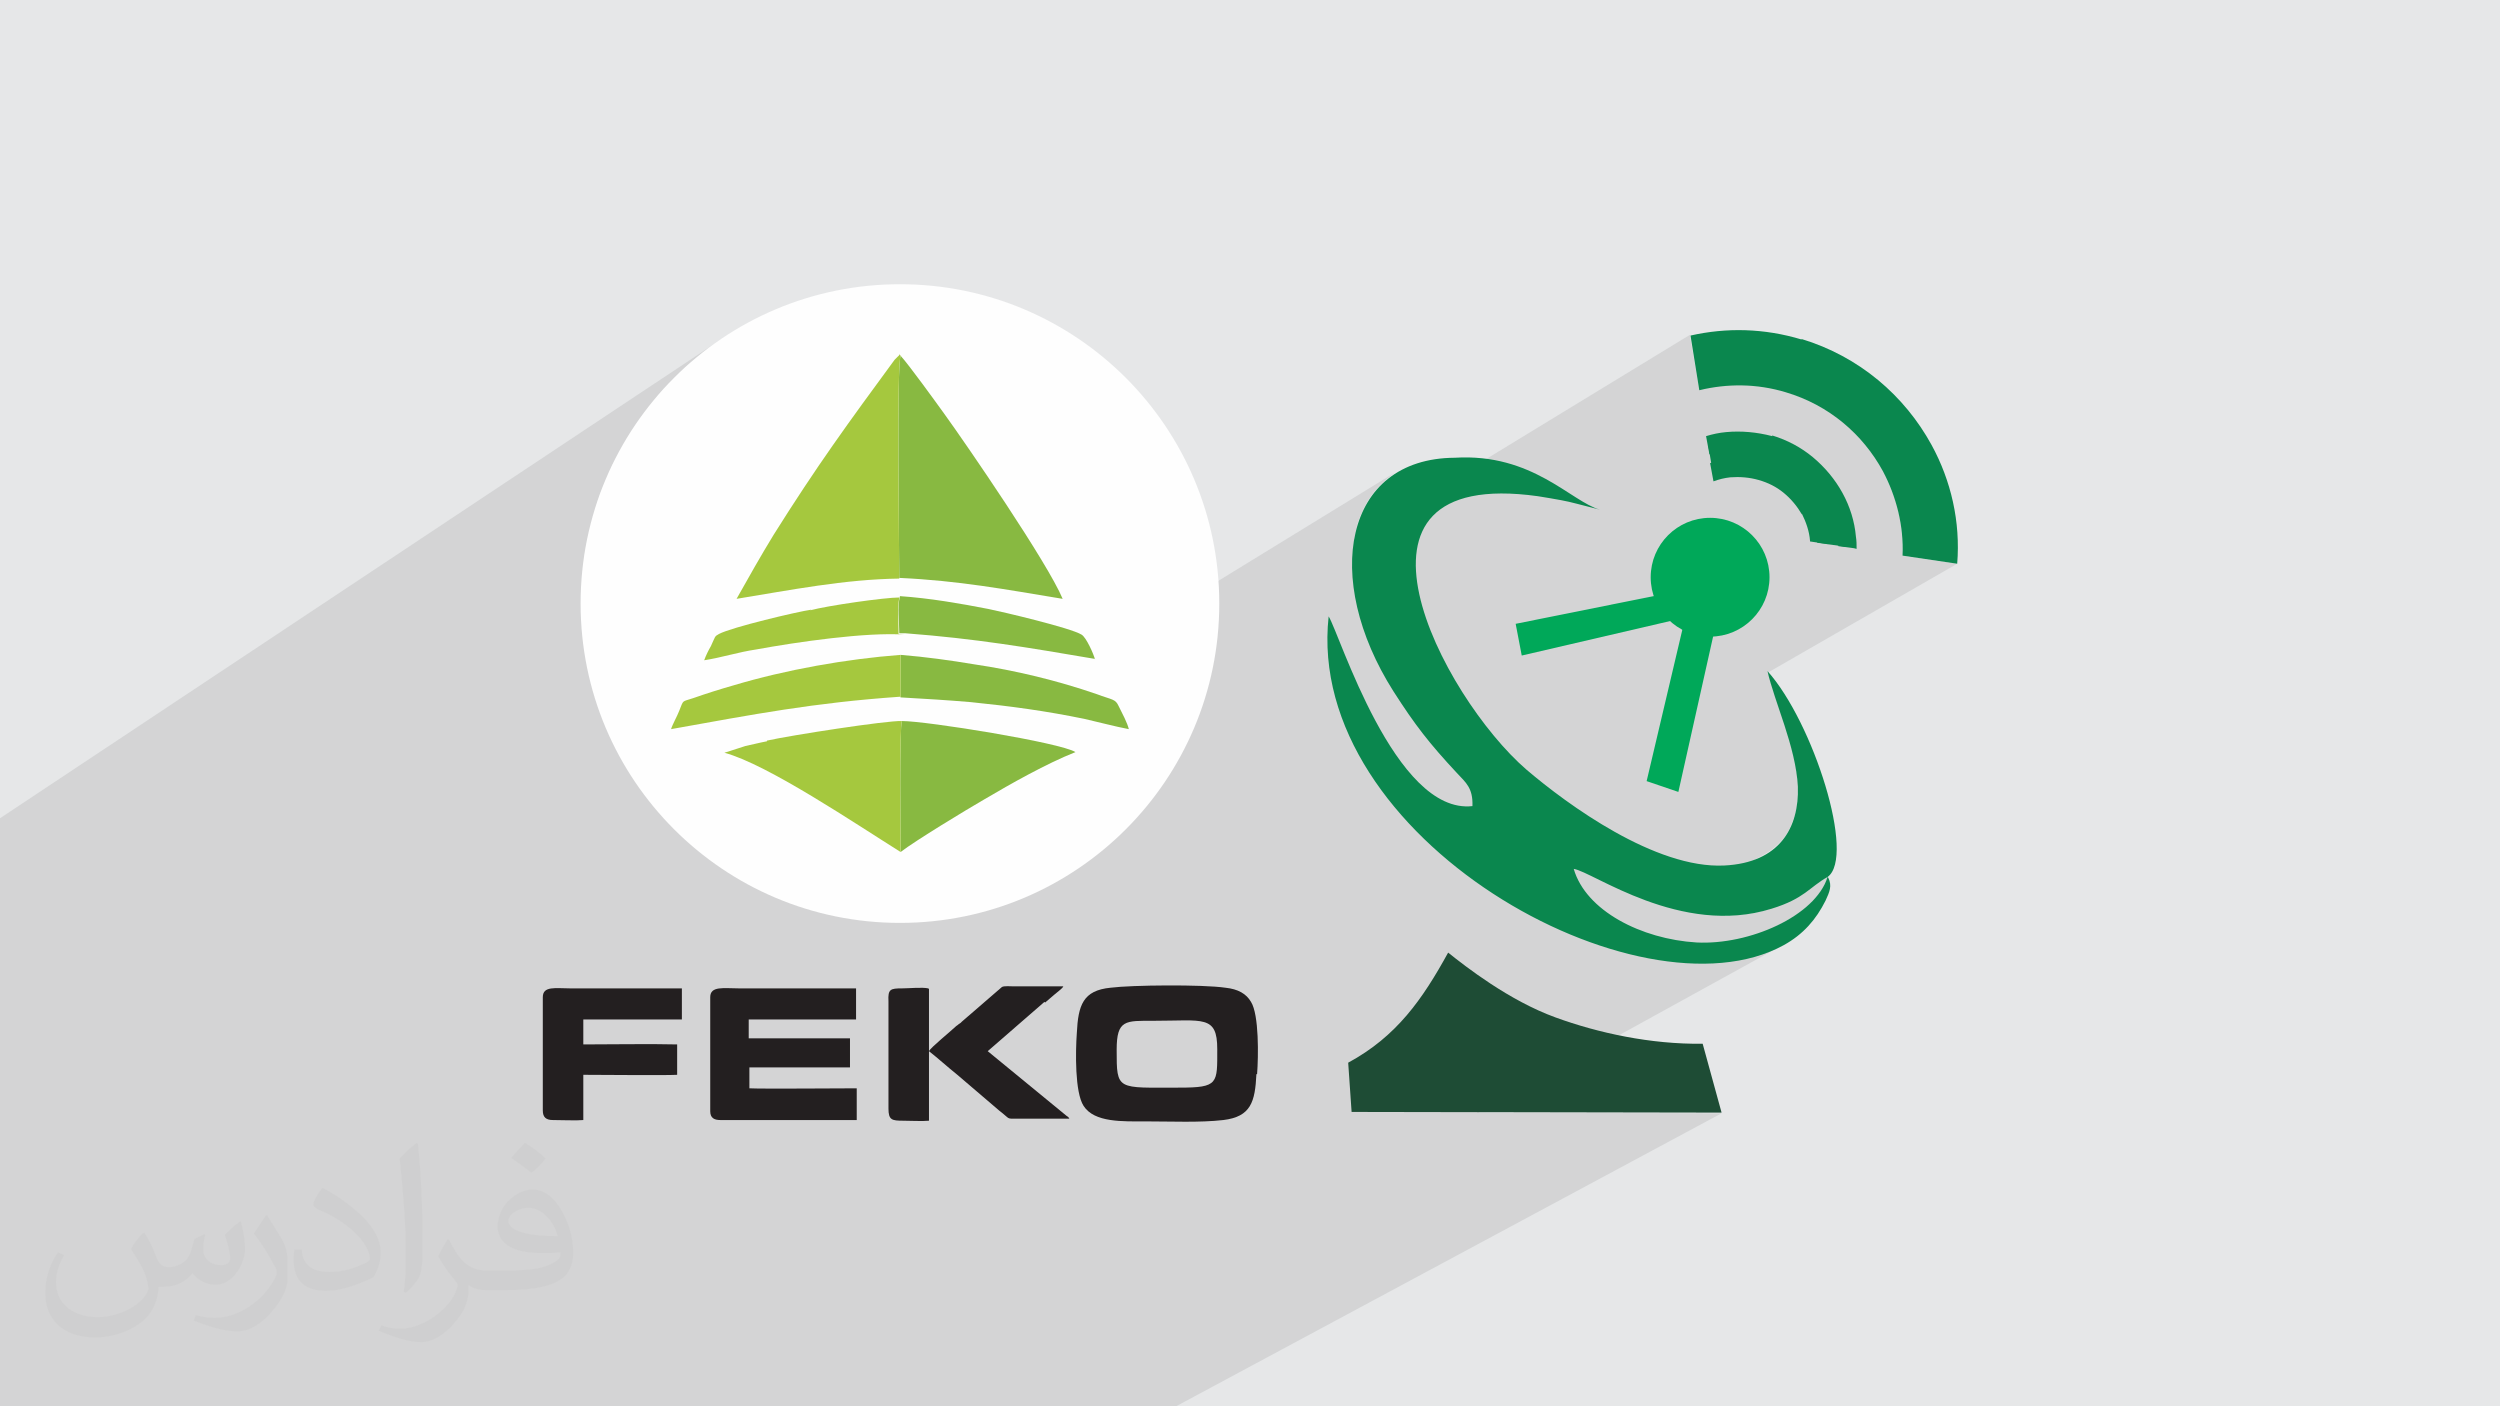
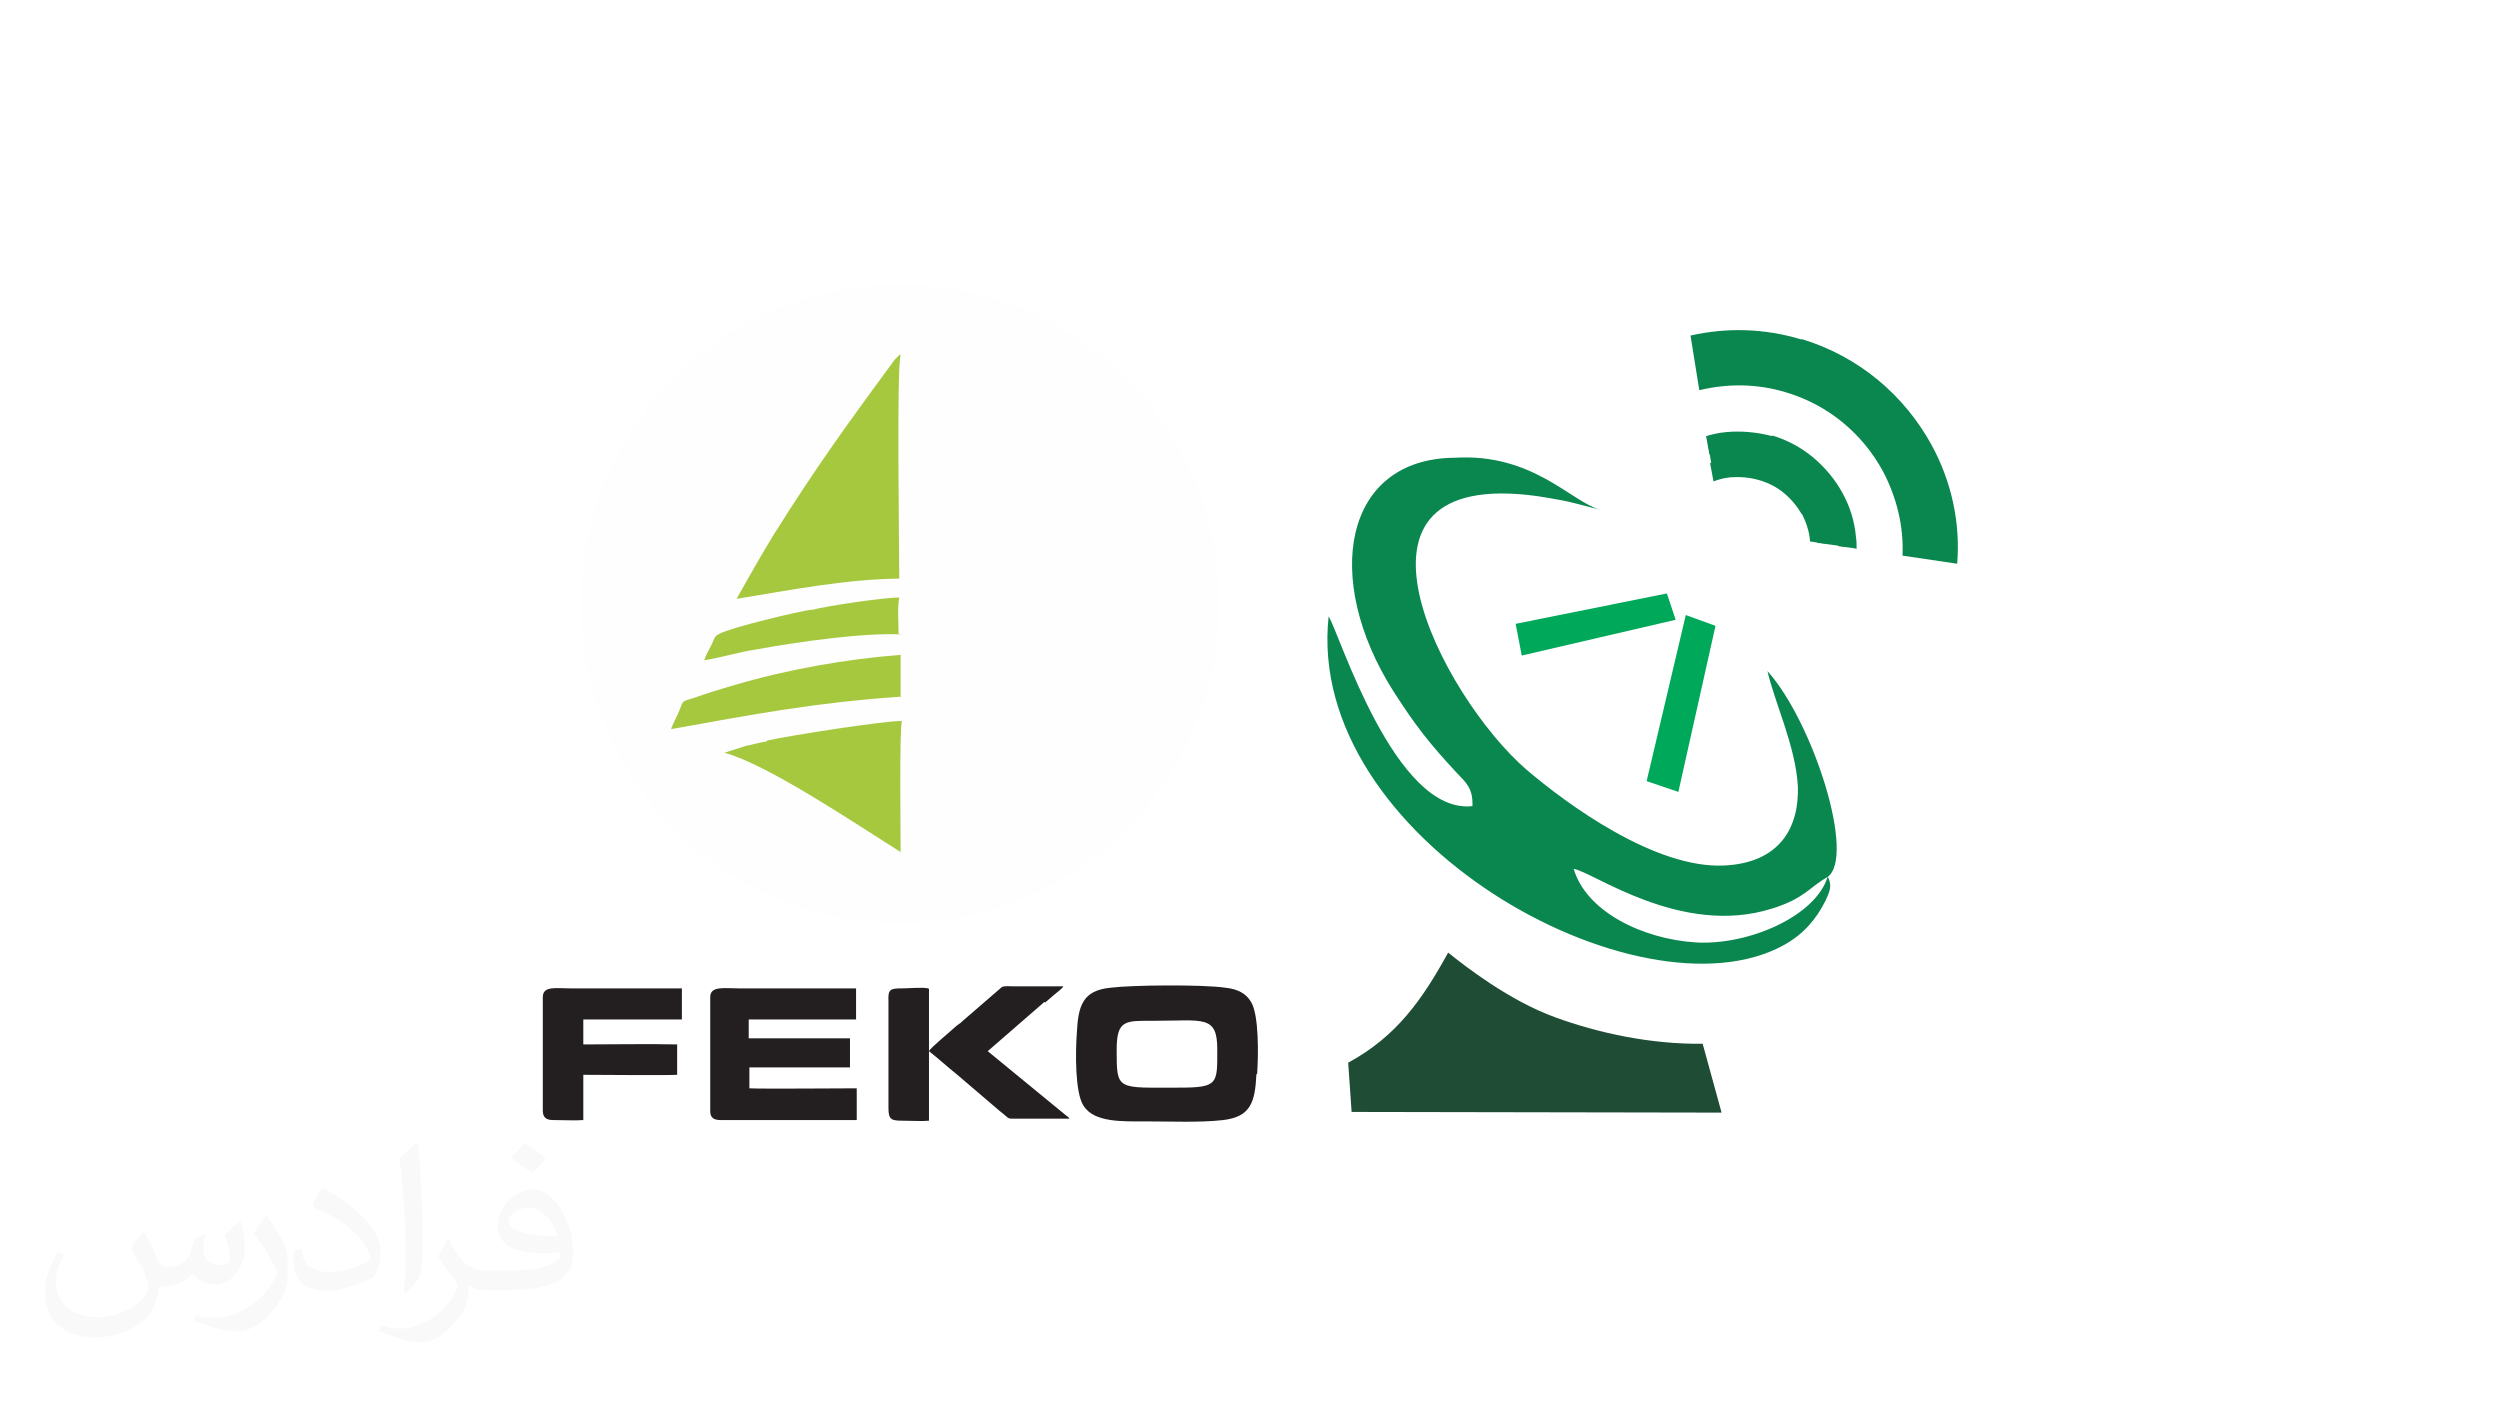
<svg xmlns="http://www.w3.org/2000/svg" xml:space="preserve" width="3.703in" height="2.083in" version="1.1" style="shape-rendering:geometricPrecision; text-rendering:geometricPrecision; image-rendering:optimizeQuality; fill-rule:evenodd; clip-rule:evenodd" viewBox="0 0 3703 2083" enable-background="new 0 0 512 512">
  <defs>
    <style type="text/css">
   
    .fil3 {fill:#FEFEFE}
    .fil7 {fill:#0A874E}
    .fil8 {fill:#1E4C35}
    .fil9 {fill:#00A859}
    .fil6 {fill:#231F20}
    .fil4 {fill:#88B941}
    .fil5 {fill:#A5C83E}
    .fil0 {fill:#E6E7E8}
    .fil10 {fill:#0A874E;fill-rule:nonzero}
    .fil2 {fill:#373435;fill-opacity:0.031}
    .fil1 {fill:#373435;fill-opacity:0.102}
   
  </style>
  </defs>
  <g id="Layer_x0020_1">
-     <polygon class="fil0" points="-3,0 3706,0 3706,2083 -3,2083 " />
-     <polygon class="fil1" points="637,2083 605,2083 590,2083 572,2083 564,2083 563,2083 559,2083 555,2083 546,2083 543,2083 539,2083 533,2083 518,2083 516,2083 499,2083 489,2083 488,2083 487,2083 487,2083 475,2083 455,2083 453,2083 450,2083 425,2083 423,2083 419,2083 417,2083 404,2083 364,2083 347,2083 346,2083 343,2083 322,2083 311,2083 299,2083 298,2083 286,2083 286,2083 277,2083 274,2083 263,2083 254,2083 244,2083 239,2083 234,2083 231,2083 211,2083 188,2083 182,2083 178,2083 166,2083 152,2083 150,2083 150,2083 145,2083 144,2083 132,2083 124,2083 110,2083 73,2083 56,2083 46,2083 44,2083 36,2083 32,2083 24,2083 18,2083 10,2083 -3,2083 -3,2079 -3,2071 -3,2071 -3,2068 -3,2052 -3,2047 -3,2042 -3,2042 -3,2035 -3,2020 -3,2019 -3,1971 -3,1971 -3,1970 -3,1966 -3,1962 -3,1927 -3,1895 -3,1879 -3,1864 -3,1861 -3,1816 -3,1807 -3,1804 -3,1796 -3,1787 -3,1779 -3,1774 -3,1724 -3,1702 -3,1698 -3,1698 -3,1685 -3,1682 -3,1666 -3,1666 -3,1619 -3,1619 -3,1514 -3,1398 -3,1395 -3,1214 1069,502 1050,515 1033,529 1015,544 999,560 983,576 969,593 955,611 941,630 929,649 918,669 907,689 898,710 889,731 882,753 876,776 870,799 866,822 865,830 1333,525 1333,525 1334,526 1334,527 1337,530 1340,534 1344,538 1348,543 1352,549 1357,555 1362,562 1367,568 1371,575 1376,581 1381,587 1385,593 1389,599 1393,604 1396,609 1399,612 1402,617 1406,623 1410,629 1415,636 1420,643 1426,651 1431,659 1437,668 1444,677 1450,687 1457,696 1464,706 1470,716 1477,727 1484,737 1491,748 1498,758 1505,769 1512,779 1518,790 1525,800 1531,810 1537,819 1543,829 1548,838 1553,846 1558,855 1562,862 1566,869 1569,876 1572,882 1575,887 1526,917 1529,918 1535,919 1540,921 1546,922 1551,924 1557,925 1562,927 1567,928 1572,930 1577,931 1581,932 1585,934 1589,935 1593,936 1596,938 1598,939 1601,940 1602,941 1605,943 1608,947 1611,952 1614,958 1617,964 1619,969 1621,973 2066,700 2057,707 2048,715 2040,723 2032,733 2026,742 2020,753 2015,764 2011,775 2008,787 2006,799 2503,496 2517,577 2520,576 2524,575 2528,575 2532,574 2536,573 2540,573 2544,572 2548,571 2552,571 2556,571 2560,570 2564,570 2568,570 2572,570 2576,570 2580,570 2584,570 2588,570 2592,571 2596,571 2600,571 2604,572 2608,572 2612,573 2616,573 2620,574 2624,575 2628,576 2633,577 2637,578 2641,579 2645,580 2651,582 2657,584 2662,586 2668,588 2674,591 2679,593 2685,596 2690,599 2696,602 2701,605 2706,608 2711,611 2716,615 2721,618 2725,622 2730,625 2734,629 2739,633 2743,637 2747,641 2751,646 2755,650 2759,654 2763,659 2767,663 2770,668 2774,673 2777,678 2780,682 2783,687 2786,692 2789,697 2793,705 2796,712 2799,719 2802,727 2805,734 2808,742 2810,750 2812,758 2814,766 2815,774 2816,782 2817,790 2818,798 2818,806 2818,814 2818,823 2899,835 2619,996 2620,998 2621,1002 2622,1007 2623,1011 2625,1016 2626,1021 2628,1026 2630,1031 2631,1036 2633,1041 2635,1047 2637,1052 2638,1057 2640,1063 2642,1068 2644,1074 2646,1079 2647,1085 2649,1091 2651,1096 2652,1102 2654,1108 2655,1113 2657,1119 2658,1125 2659,1130 2660,1136 2661,1142 2662,1147 2662,1153 2663,1159 2663,1164 2663,1175 2662,1186 2661,1197 2659,1207 2655,1217 2651,1227 2646,1236 2640,1244 2633,1251 2625,1258 2616,1264 2473,1344 2480,1346 2491,1349 2503,1351 2514,1353 2526,1354 2538,1355 2550,1356 2562,1356 2574,1355 2587,1354 2599,1352 2612,1349 2622,1346 2707,1299 2706,1304 2703,1309 2700,1315 2697,1320 2694,1325 2690,1330 2685,1334 2681,1339 2676,1343 2670,1348 2665,1352 2659,1356 2653,1360 2646,1364 2534,1426 2551,1425 2575,1422 2599,1416 2621,1409 2642,1399 2190,1648 2550,1649 1742,2083 1398,2083 1343,2083 1300,2083 1292,2083 1291,2083 1218,2083 1150,2083 1091,2083 1070,2083 1058,2083 959,2083 953,2083 947,2083 926,2083 884,2083 873,2083 838,2083 825,2083 818,2083 764,2083 734,2083 734,2083 726,2083 722,2083 719,2083 715,2083 683,2083 640,2083 640,2083 638,2083 " />
    <path class="fil2" d="M214 1826c7,11 12,21 16,32 3,7 5,19 21,19 5,0 11,-2 17,-5 7,-4 11,-9 14,-16l6 -21 15 -7 1 1c-2,8 -3,15 -3,21 0,18 15,24 27,24 7,0 13,-4 13,-10 0,-8 -4,-23 -8,-35 7,-7 14,-14 23,-20l1 1c4,15 6,30 6,40 0,10 -4,21 -8,28 -8,14 -20,25 -36,25 -12,0 -25,-6 -34,-17l0 0c-9,11 -22,20 -43,20l-7 0c-1,14 -4,24 -9,33 -13,25 -50,42 -85,42 -49,0 -74,-28 -74,-66 0,-23 8,-45 19,-60l9 4c-8,14 -12,27 -12,40 0,35 29,52 62,52 31,0 69,-19 75,-42 -3,-25 -12,-36 -26,-59 4,-8 10,-15 17,-23l1 0 0 0 0 0 0 0 1 -1 0 0 0 0zm564 -133c10,6 21,14 30,23 -6,8 -12,15 -21,21 -10,-8 -20,-15 -30,-22 7,-8 14,-15 20,-22l0 0 0 0 0 0zm5 96c-17,0 -30,11 -30,19 0,17 34,23 73,23 -5,-21 -23,-42 -43,-42l0 0zm-38 93c22,0 41,-1 55,-4 16,-4 30,-12 30,-18 0,-2 0,-3 0,-5 -9,1 -19,1 -28,1 -30,0 -52,-7 -61,-23 -2,-5 -4,-10 -4,-15 0,-16 7,-32 19,-42 10,-9 21,-14 33,-14 21,0 37,17 49,43 6,14 11,30 11,51 0,14 -4,25 -12,34 -16,15 -45,21 -90,21l-21 0 0 0 -5 0c-11,0 -19,-2 -26,-7l-1 0c0,3 0,5 0,7 0,10 -3,23 -10,34 -20,30 -42,43 -60,43 -19,0 -42,-8 -63,-17l4 -8c7,3 16,5 29,5 34,0 79,-33 84,-65 -1,-3 -4,-6 -7,-10 -10,-12 -16,-22 -22,-32 5,-10 9,-18 14,-25l2 0c15,30 28,46 57,46l5 0 0 0 21 0 0 0 0 0 0 0 -1 0 0 0 0 0zm-147 31c2,-13 3,-29 3,-43l0 -21c0,-39 -5,-96 -9,-133 7,-8 17,-17 25,-23l2 1c5,47 7,101 7,151 0,13 0,26 -2,35 -1,12 -8,21 -23,35l-3 -2 0 0 0 0 0 0 0 0 0 0 0 0zm-151 -62c1,18 10,33 41,33 20,0 36,-5 55,-14 3,-2 5,-4 5,-5 0,-11 -9,-27 -24,-41 -15,-13 -33,-25 -52,-32 -6,-3 -8,-6 -8,-8 0,-5 7,-16 13,-24l2 0c21,11 43,27 60,44 15,16 25,33 25,51 0,13 -4,26 -11,37 -23,11 -47,20 -70,20 -29,0 -48,-13 -48,-45 0,-4 0,-9 1,-16l10 0 0 0 0 0 0 0 0 0 0 0 0 0zm-52 -52l18 29c7,11 13,22 13,41l0 24c0,19 -12,39 -32,59 -15,14 -29,20 -42,20 -19,0 -40,-6 -65,-16l3 -8c8,2 17,4 28,4 36,0 72,-26 89,-58 2,-4 3,-7 3,-9 0,-4 -2,-8 -4,-11 -9,-17 -19,-33 -30,-47 6,-9 12,-18 18,-27l2 0 0 0 0 0 0 0z" />
    <circle class="fil3" cx="1333" cy="894" r="473" />
    <g id="_1506144073120">
-       <path class="fil4" d="M1332 856c88,4 157,17 242,31 -22,-53 -142,-228 -176,-275 -13,-18 -52,-72 -64,-85 -6,15 -2,288 -2,329zm275 209c22,5 44,11 65,15 -2,-9 -10,-24 -15,-34 -5,-11 -9,-9 -33,-18 -58,-20 -120,-35 -181,-44 -36,-6 -72,-11 -109,-14l0 63c35,2 69,4 104,7 59,6 111,13 169,25l0 0zm15 -88c-2,-8 -13,-33 -20,-37 -16,-10 -118,-34 -138,-38 -41,-8 -87,-16 -131,-19 -4,17 -1,37 -1,55l9 0c105,8 181,21 281,38l0 0zm-288 285c22,-17 98,-63 124,-78 39,-23 92,-53 135,-70 -22,-14 -220,-46 -257,-46 -4,7 -2,171 -2,194l0 0z" />
      <path class="fil5" d="M1332 856c0,-41 -4,-314 2,-329 -3,-4 0,-2 -4,1 0,0 -4,4 -5,5 -69,94 -115,157 -179,259 -19,31 -37,63 -55,95 80,-13 160,-29 241,-30l0 0zm-130 47c-21,3 -118,26 -137,36 -7,4 -5,3 -12,18 -4,7 -7,13 -10,21 26,-4 50,-12 77,-16 60,-11 163,-26 220,-22l-9 0c0,-18 -2,-38 1,-55 -22,0 -106,12 -132,19l0 0zm-66 195c-11,2 -22,5 -32,7l-31 10c64,17 197,107 261,147 0,-23 -2,-187 2,-194 -22,-1 -164,21 -200,29zm198 -65l0 -63c-80,6 -170,22 -247,45 -21,6 -40,12 -60,19 -18,6 -14,2 -21,19 -3,8 -10,20 -12,27 123,-22 210,-39 339,-48z" />
    </g>
    <g id="_1506144070688">
      <path class="fil6" d="M1654 1555c0,-45 13,-43 55,-43 73,0 94,-9 94,42 0,51 2,57 -56,57 -93,0 -93,5 -93,-56l0 0zm208 36c2,-26 3,-88 -9,-107 -7,-12 -19,-19 -38,-21 -34,-5 -139,-4 -170,0 -41,4 -48,26 -50,67 -2,28 -3,88 10,108 16,25 58,23 93,23 37,0 79,2 114,-2 41,-5 47,-27 49,-68l0 0z" />
      <path class="fil6" d="M1110 1510l158 0 0 -46c-58,0 -116,0 -173,0 -23,0 -43,-4 -43,13l0 169c0,10 6,13 15,13l202 0 0 -47c-28,0 -140,1 -159,0l0 -31 149 0 0 -43 -150 0 0 -28 0 0z" />
      <path class="fil6" d="M863 1510l147 0 0 -46c-55,0 -110,0 -165,0 -22,0 -41,-4 -41,13l0 168c0,10 5,14 15,14 11,0 36,1 45,0l0 -67c25,0 122,1 139,0l0 -45c-39,-1 -99,0 -139,0l0 -37z" />
      <path class="fil6" d="M1548 1485c5,-4 9,-8 14,-12 2,-2 12,-9 13,-12 -24,0 -49,0 -73,0 -5,0 -15,-1 -18,1l-59 51c-2,2 -3,3 -5,4 -2,2 -3,2 -5,4 -5,5 -37,31 -39,36 14,11 27,23 42,35l62 53c17,13 10,12 26,12 26,0 52,0 78,0 -2,-3 -1,-2 -4,-4l-117 -96 84 -73 0 0z" />
      <path class="fil6" d="M1375 1464c-9,-2 -29,0 -39,0 -17,0 -21,1 -20,19l0 159c0,17 5,18 22,18 11,0 28,1 38,0l0 -195z" />
    </g>
    <path class="fil7" d="M2707 1299c-18,58 -116,101 -194,97 -82,-5 -164,-47 -182,-109 28,4 159,101 293,59 49,-15 56,-32 83,-47zm0 0c42,-30 -21,-229 -89,-305 10,45 42,112 45,171 2,61 -27,113 -109,117 -102,5 -232,-90 -293,-142 -125,-108 -304,-450 17,-405 13,2 24,4 35,6 16,3 25,6 57,14 -43,-12 -100,-84 -215,-77 -165,1 -197,179 -91,346 32,50 53,77 94,121 13,14 24,22 23,49 -115,13 -197,-256 -213,-281 -36,329 461,604 674,487 29,-16 48,-38 62,-66 6,-13 10,-22 4,-34z" />
    <path class="fil8" d="M1997 1575l5 72 548 1 -28 -102c-77,1 -155,-16 -218,-39 -69,-25 -134,-76 -159,-96 -38,69 -76,124 -148,163z" />
-     <circle class="fil9" cx="2533" cy="855" r="88" />
    <polygon class="fil9" points="2541,927 2486,1173 2439,1157 2497,911 " />
    <polygon class="fil9" points="2469,879 2482,918 2254,971 2245,924 " />
    <path class="fil10" d="M2668 502c86,26 153,84 193,157 29,53 43,114 38,176l-81 -12c2,-44 -9,-87 -29,-125 -30,-55 -80,-98 -144,-117 -43,-13 -87,-13 -128,-3l-13 -81c53,-12 109,-11 165,6z" />
    <path class="fil10" d="M2625 645c23,7 43,18 60,32 18,15 33,33 44,53 11,20 18,42 20,65 1,6 1,12 1,18l-4 -1 -23 -3c0,-4 0,-7 -1,-11 -2,-19 -8,-38 -17,-55 -9,-17 -22,-32 -37,-44 -15,-12 -32,-21 -51,-27 -19,-6 -39,-7 -57,-5 -9,1 -19,3 -28,6l-5 -27c10,-3 19,-5 30,-6 22,-2 45,0 68,6zm44 117c-7,-12 -16,-23 -27,-32 -11,-9 -23,-15 -37,-19 -14,-4 -28,-5 -42,-4 -9,1 -17,3 -25,6l-5 -27c9,-3 18,-5 27,-6 17,-2 35,0 52,5 17,5 33,14 46,24 14,11 25,25 34,40 8,15 14,32 15,50 0,2 0,5 1,7l-27 -4 0 -1c-1,-14 -6,-28 -12,-40z" />
    <polygon class="fil7" points="2692,804 2654,721 2574,694 2537,700 2530,658 2600,661 2653,675 2690,693 2729,750 2735,810 " />
  </g>
</svg>